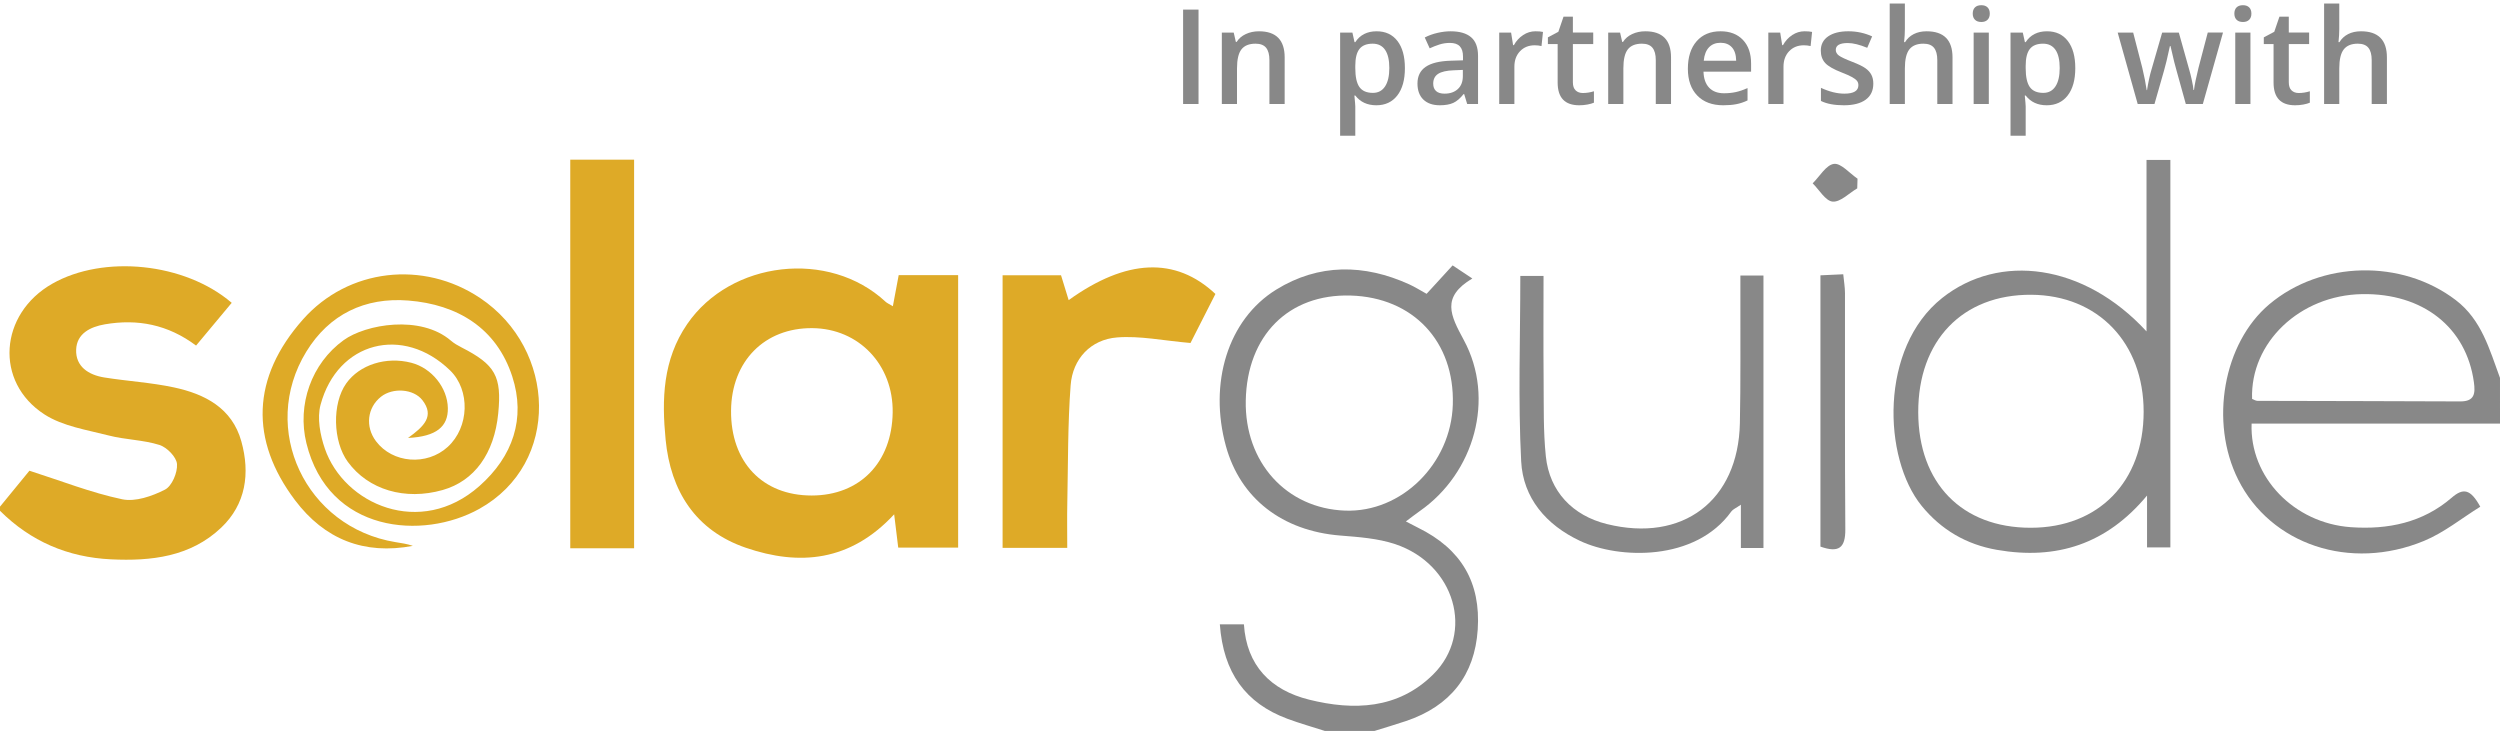
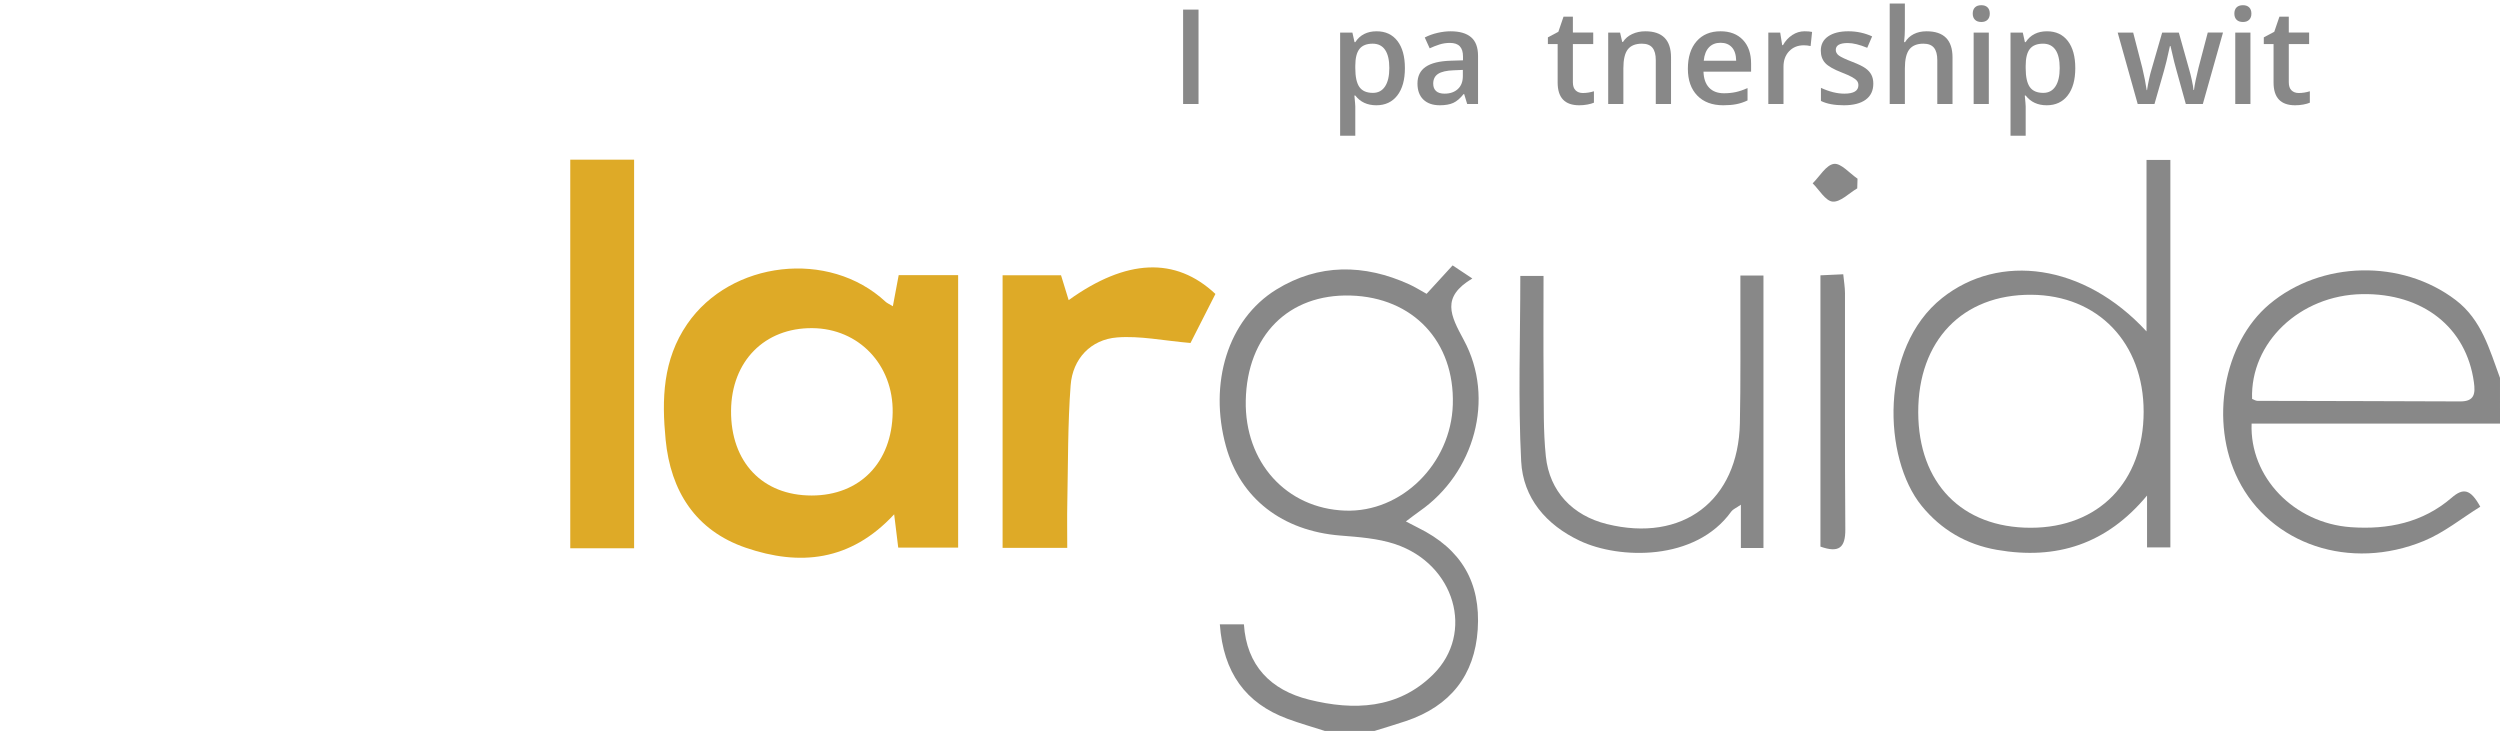
<svg xmlns="http://www.w3.org/2000/svg" version="1.1" id="Layer_1" x="0px" y="0px" width="601.925px" height="175.979px" viewBox="0 0 601.925 175.979" enable-background="new 0 0 601.925 175.979" xml:space="preserve">
  <g>
-     <path fill="#DEAA27" d="M0,121.985c2.602-3.177,5.204-6.354,7.086-8.651c7.654,2.445,14.852,5.298,22.32,6.874   c3.188,0.673,7.229-0.747,10.319-2.323c1.671-0.854,3.042-4.103,2.893-6.151c-0.122-1.684-2.418-4.032-4.221-4.602   c-3.917-1.238-8.208-1.244-12.21-2.277c-5.26-1.356-11.035-2.216-15.452-5.055C-1.41,91.99-0.172,75.561,12.59,68.308   c12.336-7.011,31.872-5.098,43.199,4.604c-2.79,3.345-5.587,6.701-8.581,10.292c-6.787-5.077-14.085-6.471-21.956-5.117   c-3.554,0.611-6.76,2.247-6.916,6.077c-0.166,4.094,2.994,6.112,6.755,6.716c5.578,0.896,11.266,1.214,16.775,2.393   c7.446,1.595,14.005,4.95,16.243,12.994c2.134,7.676,1.12,15.12-4.867,20.794c-7.396,7.009-16.822,8.076-26.53,7.611   C16.322,134.175,7.391,130.339,0,122.985C0,122.652,0,122.319,0,121.985z" />
    <path fill="#888888" d="M318.96,175.979c-2.99-0.963-6.02-1.816-8.961-2.908c-10.116-3.75-15.459-11.127-16.299-22.758   c1.866,0,3.707,0,5.796,0c0.636,9.944,6.472,15.847,15.673,18.138c10.748,2.675,21.428,2.312,29.871-6.039   c10.105-9.995,5.25-26.604-9.125-31.402c-4.184-1.396-8.795-1.71-13.246-2.07c-13.932-1.127-24.033-8.92-27.501-21.508   c-4.161-15.098,0.397-30.472,12.132-37.715c10.179-6.282,21.146-6.201,32.025-1.244c1.354,0.618,2.621,1.425,4.156,2.27   c2.02-2.205,4.008-4.376,6.264-6.843c1.441,0.957,2.729,1.812,4.748,3.15c-7.56,4.51-5.267,8.867-2.047,14.83   c7.629,14.13,2.506,32.022-10.576,41.151c-1.063,0.741-2.082,1.55-3.375,2.517c1.191,0.617,2.06,1.083,2.94,1.518   c10.407,5.125,15.108,13.152,14.356,24.521c-0.728,10.956-6.566,18.421-17.273,22.021c-2.503,0.843-5.04,1.585-7.561,2.373   C326.958,175.979,322.958,175.979,318.96,175.979z M299.942,96.442c-0.294,14.858,9.774,26.001,23.944,26.501   c13.576,0.479,25.488-11.273,25.91-25.566c0.445-15.133-9.549-25.784-24.604-26.219C310.263,70.726,300.252,80.75,299.942,96.442z" />
    <path fill="#888888" d="M601.925,101.988c-19.941,0-39.885,0-59.805,0c-0.502,12.904,10.211,23.976,23.904,24.943   c8.914,0.632,17.311-1.094,24.256-7.089c2.746-2.372,4.51-2.199,6.895,2.159c-4.449,2.755-8.691,6.227-13.541,8.229   c-17.834,7.367-36.947,0.855-44.756-14.773c-6.938-13.887-3.561-32.874,7.504-42.196c12.459-10.498,31.891-10.924,44.898-1.004   c6.215,4.738,8.127,11.902,10.643,18.731C601.925,94.656,601.925,98.323,601.925,101.988z M542.234,96.041   c0.412,0.156,0.855,0.471,1.303,0.472c16.273,0.056,32.547,0.052,48.82,0.135c3.473,0.019,3.648-1.948,3.287-4.6   c-1.803-13.216-12.27-21.49-26.926-21.233C553.755,71.077,541.779,82.44,542.234,96.041z" />
    <path fill="#DEAA27" d="M216.267,131.853c-0.32-2.624-0.595-4.876-0.978-8.021c-10.55,11.38-22.809,12.474-35.714,8.053   c-12.107-4.147-18.115-13.637-19.316-26.049c-0.937-9.686-0.701-19.226,5.209-27.825c10.479-15.25,34.141-18.013,47.749-5.36   c0.349,0.324,0.821,0.515,1.758,1.084c0.49-2.616,0.928-4.948,1.404-7.494c4.688,0,9.297,0,14.313,0c0,21.783,0,43.485,0,65.612   C226.018,131.853,221.314,131.853,216.267,131.853z M176.017,98.863c-0.102,12.386,7.565,20.454,19.424,20.441   c11.582-0.014,19.308-7.936,19.488-19.979c0.171-11.481-8.14-20.222-19.322-20.32C184.081,78.901,176.115,86.976,176.017,98.863z" />
-     <path fill="#DEAA27" d="M98.236,105.445c3.9-2.795,6.421-5.278,3.468-9.095c-2.126-2.746-7.139-3.083-9.979-0.825   c-3.31,2.633-3.826,7.205-1.207,10.697c3.995,5.326,12.236,5.983,17.284,1.377c5.195-4.742,5.464-13.669,0.557-18.426   c-11.294-10.95-27.083-6.924-31.178,8.278c-0.866,3.215-0.099,7.268,1.03,10.552c4.604,13.397,23.006,21.594,37.211,9.028   c8.077-7.146,11.189-16.288,7.921-26.366c-3.777-11.648-13.17-17.372-25.051-18.306c-10.395-0.815-19.013,3.281-24.546,12.319   c-11.38,18.588-0.164,42.313,21.489,45.853c1.41,0.229,2.827,0.425,4.169,0.896c-11.737,2.221-21.267-1.563-28.369-10.99   c-10.87-14.427-10.533-29.493,1.921-43.535c10.896-12.284,28.962-14.308,42.644-5.145c18.389,12.317,19.472,39.793-0.179,50.751   c-13.633,7.603-36.346,5.832-41.651-15.817c-2.262-9.229,1.199-19.181,8.973-24.792c5.325-3.843,18.525-6.156,25.832,0.128   c0.749,0.645,1.636,1.153,2.521,1.605c8.173,4.173,9.741,6.964,8.864,15.892c-0.951,9.685-5.741,16.291-13.381,18.458   c-9.075,2.573-17.893-0.044-22.831-6.775c-3.626-4.944-3.817-14.049-0.396-18.879c3.208-4.528,9.625-6.563,15.704-4.978   c4.895,1.277,8.691,6,8.773,10.917C107.903,102.684,105.107,105.115,98.236,105.445z" />
    <path fill="#888888" d="M516.816,79.791c0-14.375,0-27.641,0-41.291c2.078,0,3.766,0,5.744,0c0,31.028,0,61.942,0,93.293   c-1.785,0-3.455,0-5.617,0c0-4.296,0-8.39,0-12.48c-9.695,11.67-21.754,15.587-36.152,13.072   c-7.348-1.283-13.416-4.822-18.121-10.602c-9.324-11.448-10.203-37.999,4.939-50.032C481.361,60.825,501.769,63.451,516.816,79.791   z M516.125,99.149c0.008-16.612-10.998-28.076-27.049-28.179c-16.561-0.104-27.27,11.034-27.223,28.315   c0.047,17.064,10.508,27.792,27.1,27.784C505.314,127.064,516.117,115.962,516.125,99.149z" />
    <path fill="#DEAA27" d="M292.638,70.777c-2.204,4.334-4.447,8.745-6.003,11.805c-6.549-0.566-12.174-1.77-17.671-1.338   c-6.333,0.496-10.706,5.128-11.186,11.525c-0.708,9.432-0.607,18.924-0.804,28.393c-0.072,3.46-0.012,6.923-0.012,10.746   c-5.324,0-10.226,0-15.566,0c0-21.729,0-43.538,0-65.629c4.701,0,9.291,0,14.071,0c0.595,1.937,1.203,3.914,1.837,5.98   C271.189,62.287,283.041,61.77,292.638,70.777z" />
    <path fill="#DEAA27" d="M152.673,38.45c0,31.485,0,62.395,0,93.563c-5.215,0-10.131,0-15.371,0c0-31.237,0-62.265,0-93.563   C142.444,38.45,147.359,38.45,152.673,38.45z" />
-     <path fill="#888888" d="M419.033,66.346c2.158,0,3.732,0,5.555,0c0,21.974,0,43.694,0,65.589c-1.885,0-3.463,0-5.435,0   c0-3.403,0-6.519,0-10.417c-1.2,0.832-1.929,1.106-2.306,1.633c-8.622,12.045-26.999,11.521-36.441,7.071   c-8.141-3.835-13.695-10.311-14.152-19.148c-0.76-14.729-0.207-29.524-0.207-44.644c1.295,0,3.174,0,5.59,0   c0,8.427-0.057,16.717,0.02,25.005c0.059,6.153-0.098,12.348,0.536,18.449c0.879,8.451,6.455,14.255,14.692,16.293   c18.234,4.511,31.643-5.591,32.027-24.298c0.207-9.986,0.092-19.979,0.121-29.969C419.037,70.125,419.033,68.339,419.033,66.346z" />
+     <path fill="#888888" d="M419.033,66.346c2.158,0,3.732,0,5.555,0c0,21.974,0,43.694,0,65.589c-1.885,0-3.463,0-5.435,0   c0-3.403,0-6.519,0-10.417c-1.2,0.832-1.929,1.106-2.306,1.633c-8.622,12.045-26.999,11.521-36.441,7.071   c-8.141-3.835-13.695-10.311-14.152-19.148c-0.76-14.729-0.207-29.524-0.207-44.644c1.295,0,3.174,0,5.59,0   c0,8.427-0.057,16.717,0.02,25.005c0.059,6.153-0.098,12.348,0.536,18.449c0.879,8.451,6.455,14.255,14.692,16.293   c18.234,4.511,31.643-5.591,32.027-24.298c0.207-9.986,0.092-19.979,0.121-29.969C419.037,70.125,419.033,68.339,419.033,66.346" />
    <path fill="#888888" d="M438.306,131.604c0-21.881,0-43.435,0-65.314c1.842-0.085,3.436-0.159,5.492-0.255   c0.162,1.684,0.418,3.109,0.42,4.535c0.027,18.958-0.063,37.915,0.08,56.871C444.333,131.878,442.767,133.192,438.306,131.604z" />
    <path fill="#888888" d="M447.167,45.35c-1.984,1.165-4.057,3.354-5.924,3.191c-1.717-0.15-3.213-2.833-4.807-4.4   c1.689-1.667,3.23-4.423,5.113-4.682c1.699-0.233,3.773,2.265,5.686,3.558C447.212,43.795,447.189,44.573,447.167,45.35z" />
  </g>
  <g>
    <path fill="#888888" d="M284.854,25.036V2.309h3.715v22.729L284.854,25.036L284.854,25.036z" />
-     <path fill="#888888" d="M309.307,25.036h-3.669V14.465c0-1.327-0.268-2.316-0.801-2.969c-0.533-0.653-1.381-0.979-2.541-0.979   c-1.545,0-2.674,0.456-3.389,1.368c-0.716,0.912-1.073,2.44-1.073,4.586v8.565h-3.653V7.843h2.86l0.514,2.254h0.187   c0.518-0.818,1.254-1.451,2.207-1.896c0.953-0.445,2.011-0.668,3.171-0.668c4.125,0,6.188,2.099,6.188,6.296L309.307,25.036   L309.307,25.036z" />
    <path fill="#888888" d="M331.382,25.347c-2.178,0-3.866-0.783-5.068-2.348h-0.218c0.146,1.451,0.218,2.332,0.218,2.643v7.042   h-3.652V7.843h2.953c0.084,0.321,0.254,1.088,0.514,2.301h0.187c1.14-1.741,2.851-2.611,5.13-2.611   c2.146,0,3.816,0.776,5.014,2.332c1.199,1.555,1.797,3.735,1.797,6.544s-0.609,5-1.828,6.575   C335.208,24.56,333.526,25.347,331.382,25.347z M330.496,10.517c-1.451,0-2.512,0.425-3.18,1.275   c-0.669,0.85-1.003,2.208-1.003,4.073v0.544c0,2.094,0.332,3.608,0.995,4.547c0.663,0.938,1.746,1.406,3.249,1.406   c1.265,0,2.237-0.518,2.923-1.555c0.684-1.036,1.025-2.513,1.025-4.43c0-1.928-0.34-3.386-1.019-4.376   C332.809,11.012,331.812,10.517,330.496,10.517z" />
    <path fill="#888888" d="M353.253,25.036l-0.729-2.395H352.4c-0.83,1.047-1.664,1.759-2.503,2.139   c-0.84,0.378-1.918,0.566-3.233,0.566c-1.688,0-3.008-0.456-3.957-1.368c-0.947-0.912-1.422-2.202-1.422-3.871   c0-1.771,0.657-3.108,1.975-4.011c1.316-0.902,3.32-1.394,6.017-1.477l2.97-0.094V13.61c0-1.099-0.256-1.92-0.771-2.464   c-0.513-0.544-1.31-0.815-2.386-0.815c-0.881,0-1.727,0.13-2.534,0.389c-0.81,0.259-1.587,0.565-2.332,0.917l-1.183-2.611   c0.935-0.486,1.955-0.856,3.063-1.111c1.108-0.254,2.155-0.381,3.142-0.381c2.187,0,3.836,0.477,4.95,1.43   c1.114,0.954,1.671,2.451,1.671,4.493v11.582L353.253,25.036L353.253,25.036z M347.813,22.549c1.326,0,2.392-0.371,3.194-1.111   s1.203-1.779,1.203-3.117v-1.491l-2.207,0.093c-1.721,0.062-2.971,0.35-3.754,0.863c-0.783,0.513-1.174,1.298-1.174,2.354   c0,0.768,0.229,1.36,0.684,1.78C346.216,22.339,346.901,22.549,347.813,22.549z" />
-     <path fill="#888888" d="M369.687,7.532c0.734,0,1.342,0.052,1.818,0.155l-0.357,3.404c-0.52-0.125-1.057-0.187-1.615-0.187   c-1.463,0-2.646,0.477-3.554,1.43s-1.36,2.191-1.36,3.715v8.985h-3.652V7.843h2.859l0.482,3.031h0.188   c0.568-1.026,1.313-1.839,2.229-2.44C367.642,7.833,368.628,7.532,369.687,7.532z" />
    <path fill="#888888" d="M381.097,22.394c0.891,0,1.781-0.14,2.674-0.42v2.751c-0.404,0.176-0.925,0.324-1.563,0.443   c-0.639,0.119-1.299,0.179-1.982,0.179c-3.461,0-5.191-1.824-5.191-5.472V10.61h-2.348V8.993l2.52-1.337l1.242-3.639h2.254v3.824   h4.897v2.767h-4.897v9.203c0,0.881,0.221,1.531,0.662,1.951C379.804,22.184,380.382,22.394,381.097,22.394z" />
    <path fill="#888888" d="M402.332,25.036h-3.67V14.465c0-1.327-0.267-2.316-0.8-2.969c-0.534-0.653-1.382-0.979-2.542-0.979   c-1.545,0-2.674,0.456-3.389,1.368c-0.717,0.912-1.073,2.44-1.073,4.586v8.565h-3.653V7.843h2.86l0.515,2.254h0.187   c0.519-0.818,1.254-1.451,2.207-1.896c0.952-0.445,2.011-0.668,3.172-0.668c4.124,0,6.187,2.099,6.187,6.296V25.036L402.332,25.036   z" />
    <path fill="#888888" d="M414.923,25.347c-2.674,0-4.766-0.78-6.272-2.34c-1.508-1.56-2.262-3.708-2.262-6.443   c0-2.809,0.698-5.016,2.099-6.623c1.398-1.605,3.321-2.409,5.768-2.409c2.271,0,4.063,0.688,5.379,2.067   c1.316,1.378,1.975,3.275,1.975,5.689v1.974H410.15c0.053,1.669,0.503,2.951,1.354,3.848c0.85,0.897,2.047,1.346,3.59,1.346   c1.017,0,1.962-0.097,2.838-0.288s1.816-0.51,2.822-0.956v2.969c-0.893,0.425-1.795,0.727-2.705,0.902   C417.136,25.259,416.093,25.347,414.923,25.347z M414.255,10.299c-1.162,0-2.092,0.368-2.791,1.104   c-0.699,0.736-1.117,1.81-1.252,3.219h7.805c-0.021-1.42-0.363-2.495-1.025-3.227C416.328,10.664,415.416,10.299,414.255,10.299z" />
    <path fill="#888888" d="M434.48,7.532c0.734,0,1.342,0.052,1.816,0.155l-0.355,3.404c-0.52-0.125-1.059-0.187-1.617-0.187   c-1.461,0-2.646,0.477-3.553,1.43s-1.359,2.191-1.359,3.715v8.985h-3.654V7.843h2.861l0.48,3.031h0.188   c0.57-1.026,1.313-1.839,2.23-2.44C432.433,7.833,433.421,7.532,434.48,7.532z" />
    <path fill="#888888" d="M451.037,20.139c0,1.679-0.611,2.967-1.836,3.863c-1.223,0.896-2.973,1.345-5.254,1.345   c-2.291,0-4.129-0.347-5.52-1.042V21.15c2.021,0.934,3.902,1.399,5.645,1.399c2.248,0,3.373-0.679,3.373-2.037   c0-0.435-0.125-0.798-0.373-1.088s-0.658-0.591-1.229-0.902c-0.57-0.311-1.363-0.663-2.379-1.057   c-1.979-0.767-3.318-1.534-4.018-2.301c-0.701-0.768-1.051-1.763-1.051-2.984c0-1.472,0.594-2.614,1.779-3.428   c1.188-0.813,2.803-1.22,4.844-1.22c2.02,0,3.934,0.409,5.734,1.228l-1.18,2.752c-1.855-0.767-3.416-1.15-4.68-1.15   c-1.93,0-2.893,0.55-2.893,1.647c0,0.539,0.25,0.995,0.754,1.368c0.502,0.373,1.6,0.886,3.287,1.539   c1.42,0.549,2.451,1.052,3.094,1.508c0.645,0.456,1.119,0.982,1.432,1.578S451.037,19.31,451.037,20.139z" />
    <path fill="#888888" d="M470.109,25.036h-3.668V14.465c0-1.327-0.268-2.316-0.801-2.969c-0.533-0.653-1.383-0.979-2.543-0.979   c-1.533,0-2.66,0.458-3.381,1.376c-0.721,0.917-1.08,2.454-1.08,4.609v8.535h-3.652V0.847h3.652v6.141   c0,0.985-0.063,2.037-0.188,3.156h0.232c0.498-0.829,1.189-1.472,2.076-1.928s1.92-0.684,3.102-0.684   c4.166,0,6.25,2.099,6.25,6.296V25.036L470.109,25.036z" />
    <path fill="#888888" d="M474.976,3.288c0-0.653,0.18-1.156,0.537-1.508c0.357-0.353,0.867-0.528,1.531-0.528   c0.643,0,1.143,0.176,1.5,0.528s0.535,0.854,0.535,1.508c0,0.622-0.178,1.11-0.535,1.469s-0.857,0.537-1.5,0.537   c-0.664,0-1.174-0.179-1.531-0.537S474.976,3.91,474.976,3.288z M478.847,25.036h-3.652V7.843h3.652V25.036z" />
    <path fill="#888888" d="M492.791,25.347c-2.176,0-3.865-0.783-5.068-2.348h-0.217c0.146,1.451,0.217,2.332,0.217,2.643v7.042   h-3.652V7.843h2.955c0.082,0.321,0.254,1.088,0.512,2.301h0.188c1.141-1.741,2.852-2.611,5.131-2.611   c2.145,0,3.814,0.776,5.014,2.332c1.197,1.555,1.795,3.735,1.795,6.544s-0.609,5-1.826,6.575   C496.617,24.56,494.937,25.347,492.791,25.347z M491.904,10.517c-1.451,0-2.51,0.425-3.18,1.275   c-0.668,0.85-1.002,2.208-1.002,4.073v0.544c0,2.094,0.332,3.608,0.994,4.547c0.664,0.938,1.746,1.406,3.25,1.406   c1.266,0,2.238-0.518,2.922-1.555c0.686-1.036,1.025-2.513,1.025-4.43c0-1.928-0.338-3.386-1.018-4.376   C494.218,11.012,493.22,10.517,491.904,10.517z" />
    <path fill="#888888" d="M526.277,25.036l-2.225-8.021c-0.27-0.85-0.758-2.824-1.461-5.923h-0.141   c-0.602,2.798-1.078,4.783-1.43,5.954l-2.285,7.99h-4.043l-4.818-17.193h3.73l2.191,8.472c0.498,2.095,0.85,3.888,1.059,5.379   h0.092c0.104-0.756,0.262-1.625,0.475-2.604c0.213-0.979,0.396-1.712,0.553-2.2l2.611-9.047h4.01l2.535,9.047   c0.154,0.508,0.35,1.285,0.582,2.332c0.234,1.047,0.371,1.86,0.412,2.44h0.125c0.154-1.274,0.518-3.058,1.088-5.349l2.225-8.472   h3.668l-4.852,17.193L526.277,25.036L526.277,25.036z" />
    <path fill="#888888" d="M537.966,3.288c0-0.653,0.18-1.156,0.537-1.508c0.357-0.353,0.867-0.528,1.531-0.528   c0.643,0,1.143,0.176,1.5,0.528c0.355,0.353,0.535,0.854,0.535,1.508c0,0.622-0.18,1.11-0.535,1.469   c-0.357,0.358-0.857,0.537-1.5,0.537c-0.664,0-1.174-0.179-1.531-0.537S537.966,3.91,537.966,3.288z M541.837,25.036h-3.654V7.843   h3.654V25.036z" />
    <path fill="#888888" d="M553.466,22.394c0.891,0,1.781-0.14,2.674-0.42v2.751c-0.404,0.176-0.926,0.324-1.563,0.443   c-0.639,0.119-1.299,0.179-1.982,0.179c-3.461,0-5.191-1.824-5.191-5.472V10.61h-2.348V8.993l2.52-1.337l1.242-3.639h2.254v3.824   h4.896v2.767h-4.896v9.203c0,0.881,0.221,1.531,0.662,1.951C552.173,22.184,552.751,22.394,553.466,22.394z" />
-     <path fill="#888888" d="M574.701,25.036h-3.67V14.465c0-1.327-0.268-2.316-0.799-2.969c-0.535-0.653-1.383-0.979-2.543-0.979   c-1.533,0-2.66,0.458-3.381,1.376c-0.721,0.917-1.08,2.454-1.08,4.609v8.535h-3.654V0.847h3.654v6.141   c0,0.985-0.063,2.037-0.188,3.156h0.232c0.498-0.829,1.189-1.472,2.074-1.928c0.887-0.456,1.922-0.684,3.104-0.684   c4.166,0,6.248,2.099,6.248,6.296v11.208H574.701z" />
  </g>
</svg>